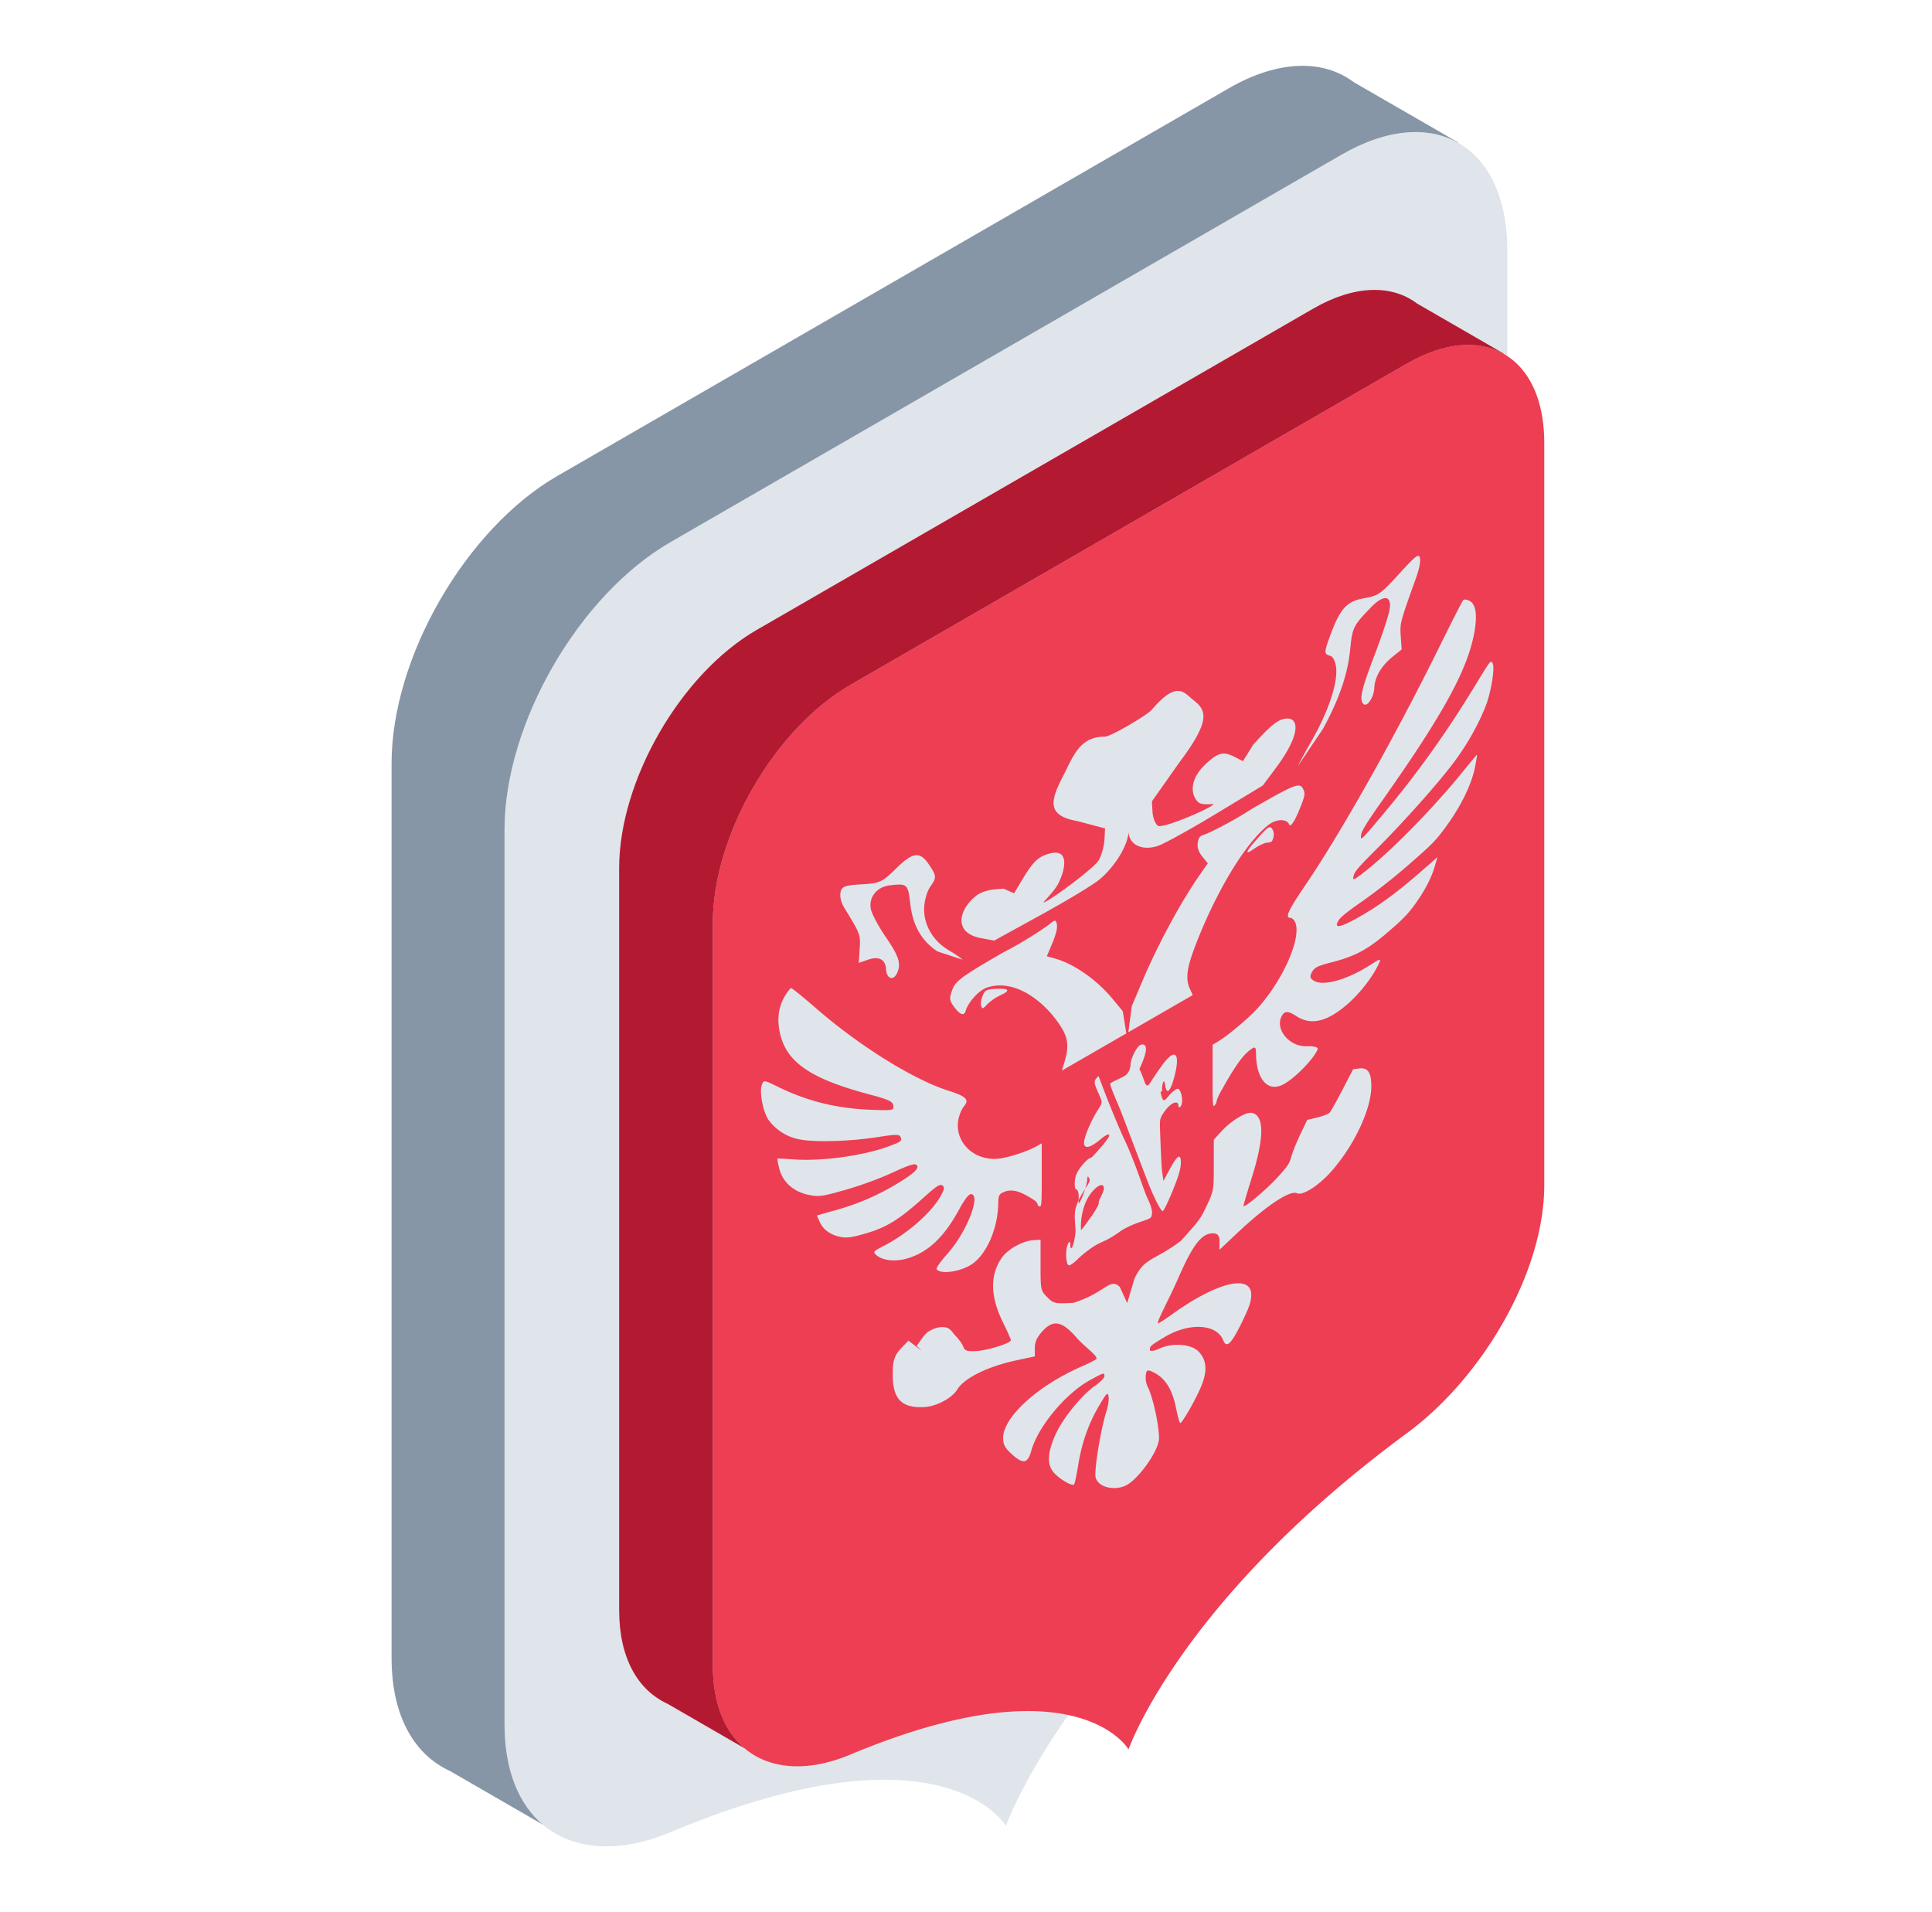
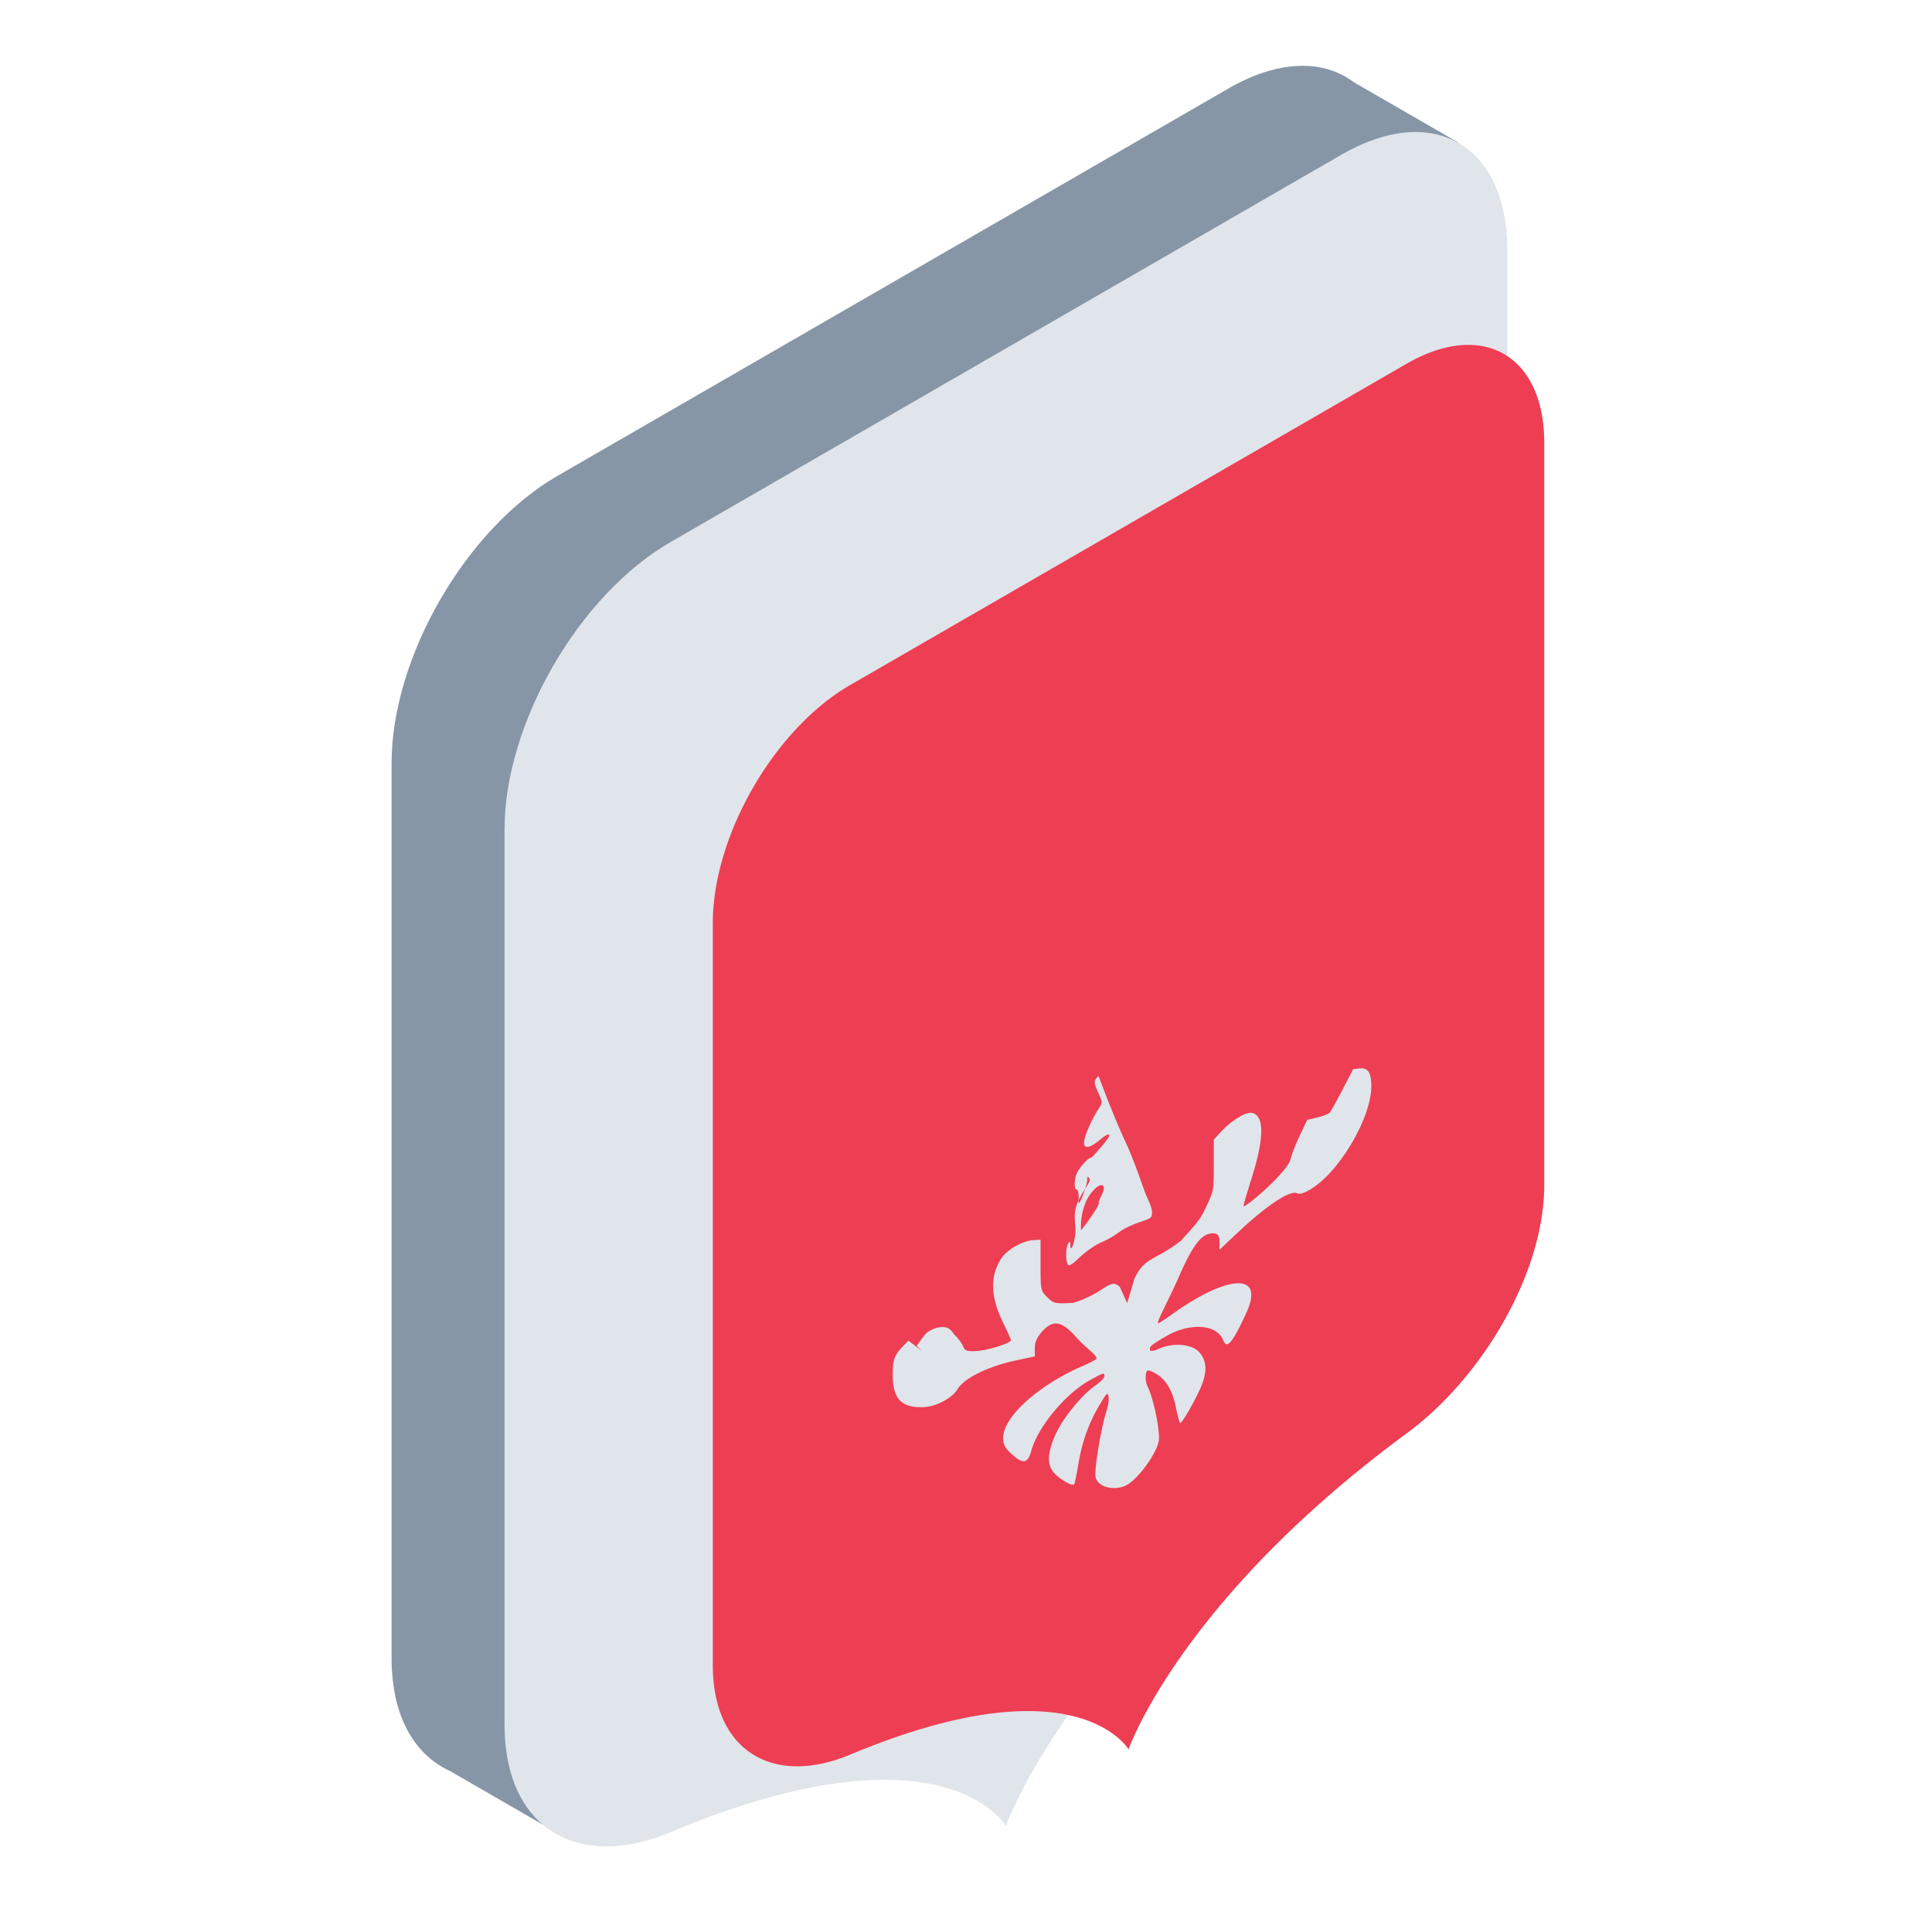
<svg xmlns="http://www.w3.org/2000/svg" viewBox="0 0 97 96" fill="none">
  <path d="M67.35 7.77c4.6-2.656 8.327-.508 8.327 4.803v44.93c0 5.31-3.754 11.665-8.31 15.017a79.24 79.24 0 0 0-.969.725l.007-.005a73.692 73.692 0 0 0-3.461 2.795c-10 8.594-12.44 15.637-12.44 15.637s-2.44-4.226-12.44-1.272c-1.066.314-2.218.71-3.462 1.202l.007-.004c-.316.125-.639.256-.968.393-4.556 1.91-8.31-.115-8.31-5.426v-44.92c0-5.31 3.728-11.768 8.327-14.423L67.35 7.769Z" fill="#E0E5EB" />
  <path d="M61.679 4.44c2.512-1.45 4.762-1.464 6.289-.315l5.25 3.03-.008.014c-1.505-.851-3.574-.72-5.86.6L33.658 27.222c-4.598 2.655-8.326 9.113-8.326 14.423v44.92c0 2.332.724 4.03 1.922 5.04l-4.658-2.69c-1.791-.82-2.936-2.748-2.936-5.678V38.316c0-5.31 3.728-11.768 8.326-14.423L61.68 4.441Z" fill="#8796A6" />
  <path d="M70.629 18.258c3.813-2.201 6.904-.42 6.904 3.983v37.255c0 4.403-3.113 9.673-6.89 12.452-.273.2-.54.401-.803.6l.005-.003a61.11 61.11 0 0 0-2.87 2.317C58.683 81.989 56.66 87.828 56.66 87.828s-2.023-3.504-10.315-1.055c-.884.261-1.839.59-2.87.997l.006-.003c-.263.104-.53.212-.803.326-3.778 1.583-6.89-.096-6.89-4.499V46.347c0-4.403 3.09-9.758 6.904-11.96l27.937-16.129Z" fill="#EE3E53" />
-   <path d="M65.928 15.497c2.083-1.203 3.95-1.214 5.215-.261l4.353 2.514-.007.011c-1.248-.706-2.964-.597-4.859.497l-27.938 16.13c-3.813 2.201-6.904 7.556-6.904 11.959v37.247c0 1.928.597 3.335 1.586 4.173l-3.855-2.227c-1.484-.68-2.433-2.278-2.433-4.707V43.585c0-4.403 3.091-9.758 6.904-11.959l27.938-16.129Z" fill="#B31A31" />
  <path d="M61.314 56.81c.504-.552 1.254-1.006 1.55-.937.623.146.614 1.246-.028 3.292-.05.158-.097.31-.14.453-.155.503-.265.886-.264.922 0 .15 1.168-.832 1.742-1.466.47-.518.571-.672.656-.994.055-.21.258-.714.45-1.12l.352-.736.51-.123c.281-.068.56-.177.617-.24.059-.066.347-.582.642-1.149l.537-1.033.295-.036c.447-.054.617.195.617.9 0 1.161-.895 3.039-2.063 4.328-.614.677-1.401 1.169-1.662 1.038-.35-.175-1.539.614-3.006 1.995l-.891.84v-.413c0-.25-.054-.413-.343-.411-.554.003-.998.57-1.736 2.268-.437 1.005-1.138 2.273-.998 2.247.053-.01.355-.205.67-.432 2.24-1.618 4-2.058 4-1 0 .323-.093.605-.422 1.287-.58 1.197-.813 1.43-.99.988-.332-.82-1.718-.89-2.939-.15-.202.122-.35.212-.456.281-.275.179-.282.225-.279.367.002.08.214.05.471-.068.682-.313 1.636-.232 1.995.17.409.457.425 1.022.051 1.854-.102.229-.236.494-.372.745-.274.508-.56.964-.623.968-.032.002-.127-.338-.212-.756-.184-.912-.524-1.471-1.071-1.76-.352-.186-.412-.172-.448.108a1.13 1.13 0 0 0 .087.567c.259.49.578 1.924.578 2.596 0 .615-.982 1.986-1.598 2.341-.616.356-1.599.12-1.599-.496 0-.671.319-2.473.577-3.261.07-.216.11-.516.087-.668-.035-.24-.095-.185-.447.407-.547.922-.888 1.874-1.072 2.998-.084.514-.179.965-.211 1.001-.063.07-.348-.058-.623-.249a2.354 2.354 0 0 1-.372-.315c-.373-.401-.358-.984.05-1.913.36-.817 1.313-1.998 1.995-2.473.257-.178.469-.393.471-.476.003-.145-.004-.184-.279-.045-.107.054-.254.134-.456.245-1.22.67-2.606 2.341-2.937 3.542-.178.648-.412.685-.991.157-.33-.301-.422-.477-.422-.8 0-1.058 1.76-2.65 4-3.618.314-.137.616-.29.67-.341.14-.135-.56-.595-.998-1.096-.738-.846-1.182-.9-1.736-.264-.289.332-.344.557-.344.808v.413l-.891.19c-1.466.311-2.654.894-3.005 1.475-.26.431-1.048.849-1.662.88-1.167.06-1.574-.448-1.575-1.608 0-.706.047-.962.493-1.424l.295-.303.538.412c.295.226-.18-.173-.122-.176.058-.004.242-.389.523-.645.015-.011.517-.388 1.003-.236.177.055.347.326.35.331.194.183.397.452.452.598.085.225.186.262.656.238.574-.03 1.742-.395 1.743-.546 0-.037-.11-.293-.264-.618l-.14-.29c-.643-1.306-.653-2.395-.03-3.26.296-.41 1.047-.823 1.55-.852l.373-.023v1.276c0 1.247.007 1.281.335 1.609.318.318.385.333 1.31.285 1.632-.51 1.823-1.292 2.335-.799l.37.81.37-1.237c.511-1.084 1.009-.877 2.333-1.896.925-1.02.993-1.114 1.31-1.798.328-.707.335-.749.335-1.997v-1.275l.373-.408Z" fill="#E0E5EB" />
  <path fill-rule="evenodd" clip-rule="evenodd" d="M55.165 54.038c.005.036.782 2.102 1.304 3.206.524 1.106.942 2.483 1.122 2.867.138.294.215.497.24.657a.57.57 0 0 1-.036.33c-.07.157-.738.231-1.473.665-.777.572-.97.538-1.384.799a5.443 5.443 0 0 0-.806.628c-.16.167-.36.317-.447.335-.177.034-.217-.796-.052-1.105.057-.108.105-.084.105.054 0 .45.182.056.254-.55.038-.324-.102-.814.018-1.276a2.18 2.18 0 0 1 .145-.389c-.002.205.007.22.174-.149a4.12 4.12 0 0 0 .152-.419c.148-.235.262-.413.222-.495-.051-.104-.08-.145-.096-.118a.493.493 0 0 0-.02.165 2.28 2.28 0 0 1-.106.448 5.66 5.66 0 0 0-.326.568l.002-.178c0-.199-.051-.361-.113-.363-.063 0-.099-.177-.08-.393.017-.195.05-.328.127-.474a2.21 2.21 0 0 1 .204-.301c.163-.21.36-.395.438-.41.055-.011.14-.088.233-.194.21-.24.724-.794.726-.95 0-.09-.178-.015-.395.168-.558.472-.87.545-.87.206 0-.294.37-1.154.739-1.719.188-.288.189-.313-.009-.75-.232-.518-.244-.612-.098-.782a.624.624 0 0 1 .062-.063c.026-.023.044-.03.044-.018Zm.257 5.626c0-.44-.679.055-.952.795-.245.663-.195 1.187-.2 1.293-.002.039.21-.233.471-.608a5.11 5.11 0 0 0 .377-.596c.047-.095.061-.156.045-.186-.03-.057.259-.5.26-.698Z" fill="#E0E5EB" />
-   <path d="M57.224 52.48c.07-.051.211-.075.276.033.147.246-.235 1.016-.294 1.163.276.502.288 1.098.547.676a17.2 17.2 0 0 1 .588-.864c.667-.92.947-.63.605.623-.191.703-.37.86-.445.391a1.29 1.29 0 0 0-.038-.182c-.028-.08-.055-.034-.096.133a1.175 1.175 0 0 0-.022.277c.002.165-.108-.011-.069.148.106.433.148.449.387.158.147-.177.342-.344.436-.371.2-.056.347.673.177.88-.061.074-.111.06-.112-.032 0-.112-.052-.164-.132-.162-.132.003-.341.148-.525.397-.25.34-.278.425-.27.807.006.236.067 1.947.105 2.226l.07.508.3-.558c.394-.736.576-.851.576-.365 0 .292-.101.645-.392 1.367-.215.534-.444 1.013-.509 1.065-.065.05-.35-.468-.634-1.151-.284-.684-1.35-3.563-1.572-4.085-.222-.52-.442-1.055-.443-1.144.001-.088.717-.345.826-.476a.77.77 0 0 0 .197-.483c0-.274.266-.836.462-.98Zm-17.506-2.873c.041-.007.6.445 1.244 1.005 2.191 1.905 4.892 3.586 6.666 4.15.884.281 1.052.451.771.778-.088.103-.203.35-.254.547-.295 1.123.621 2.144 1.877 2.093.469-.018 1.544-.357 2.04-.642l.24-.136v1.647c0 1 0 1.49-.068 1.51-.062.018-.119-.01-.128-.063-.01-.053-.034-.155-.252-.29-.45-.278-.944-.56-1.412-.377-.278.108-.315.175-.322.581-.02 1.275-.59 2.577-1.343 3.07-.578.377-1.584.512-1.754.234-.032-.053.21-.395.538-.76.963-1.073 1.716-2.975 1.19-3.004-.11-.006-.322.268-.603.784-.761 1.394-1.564 2.146-2.612 2.45-.611.176-1.245.1-1.557-.191-.154-.145-.124-.179.387-.441 1.194-.614 2.406-1.678 2.871-2.521.179-.324.196-.438.078-.516-.126-.083-.292.025-.967.631-1.21 1.087-1.833 1.472-2.881 1.778-.7.205-.976.24-1.3.168-.503-.11-.852-.373-1.023-.77l-.129-.3.926-.263a12.15 12.15 0 0 0 3.146-1.36c.86-.52 1.134-.806.893-.933-.1-.053-.436.064-1.2.418-.632.292-1.576.637-2.338.854-1.16.33-1.328.352-1.817.255-.762-.15-1.305-.618-1.488-1.282-.08-.291-.124-.536-.097-.545.028-.007.38.01.784.04 1.427.105 3.497-.177 4.789-.652.61-.224.675-.271.613-.444-.06-.17-.204-.172-1.148-.025-1.333.207-2.96.267-3.805.14a2.508 2.508 0 0 1-1.665-.97c-.288-.386-.495-1.415-.36-1.785.056-.153.083-.214.248-.164.11.034.284.119.57.26 1.503.735 2.977 1.093 4.752 1.154 1.041.036 1.078.027 1.026-.25-.032-.17-.296-.288-1.13-.508-3.088-.813-4.3-1.668-4.583-3.233-.118-.65-.021-1.235.285-1.736a2.88 2.88 0 0 1 .18-.266c.056-.07.101-.116.122-.12Zm33.748-19.484c.02-.02.066-.027.12-.02a.594.594 0 0 1 .182.056c.306.149.402.622.285 1.408-.283 1.892-1.495 4.146-4.583 8.525-.834 1.182-1.097 1.605-1.13 1.811-.051.338-.016.306 1.026-.934 1.775-2.11 3.248-4.169 4.75-6.64.288-.471.46-.756.572-.919.165-.24.191-.21.248-.122.135.214-.073 1.483-.36 2.201-.393.98-.98 1.998-1.665 2.893-.845 1.102-2.472 2.92-3.806 4.254-.943.942-1.087 1.111-1.148 1.35-.061.244.003.216.614-.264 1.292-1.017 3.362-3.126 4.788-4.877.404-.496.757-.922.784-.946.028-.024-.016.272-.096.657-.183.875-.727 1.97-1.489 3.001-.489.661-.656.831-1.816 1.842a30.602 30.602 0 0 1-2.339 1.846c-.764.529-1.099.799-1.2.968-.24.405.034.374.894-.099 1.025-.564 1.971-1.248 3.146-2.272l.926-.807-.13.448c-.17.596-.519 1.261-1.022 1.952-.325.447-.6.729-1.3 1.333-1.048.905-1.672 1.24-2.882 1.55-.674.173-.84.257-.966.485-.118.214-.1.308.078.425.466.306 1.676-.028 2.87-.794.512-.327.542-.328.387-.005-.312.65-.945 1.46-1.556 1.988-1.048.907-1.852 1.082-2.612.567-.282-.19-.492-.222-.602-.09-.527.638.225 1.671 1.188 1.632.328-.013.57.05.538.139-.17.474-1.176 1.501-1.754 1.79-.753.379-1.323-.265-1.343-1.518-.006-.398-.043-.422-.32-.21-.47.358-.963 1.21-1.413 2.008-.218.388-.242.518-.252.58a.421.421 0 0 1-.127.212c-.07.06-.069-.431-.069-1.432v-1.647l.239-.139c.496-.29 1.573-1.193 2.041-1.715 1.256-1.4 2.172-3.478 1.878-4.262-.052-.137-.167-.25-.255-.252-.28-.003-.112-.367.772-1.669C67.33 41.799 70.03 37 72.222 32.564c.642-1.3 1.2-2.397 1.244-2.441ZM52.702 46.39c.219-.185.276-.204.325-.106.099.198.033.535-.224 1.143l-.245.58.42.119c.966.276 2.098 1.072 2.894 2.037l.5.605.177 1.114-3.234 1.867.128-.427c.181-.601.24-1.094-.128-1.698-.761-1.248-2.28-2.512-3.733-2.053-.518.165-1.025.875-1.095 1.166-.071.296-.297.215-.606-.217-.19-.264-.212-.379-.13-.649.18-.588.297-.712 2.59-2.038 1.124-.575 2.215-1.319 2.361-1.443Zm7.468-4.23c.05-.154.108-.203.326-.27.147-.045 1.237-.56 2.36-1.283 2.294-1.322 2.412-1.333 2.591-.952.083.175.06.315-.129.798-.31.79-.535 1.13-.606.916-.07-.21-.577-.335-1.096.1-1.453 1.218-2.971 4.236-3.732 6.362-.367 1.028-.31 1.454-.128 1.846l.128.28-3.234 1.867.176-1.318.5-1.183c.797-1.884 1.928-3.987 2.896-5.38l.42-.603-.247-.297c-.257-.31-.323-.572-.224-.884Z" fill="#E0E5EB" />
-   <path d="M49.31 50.06c.13-.363.208-.404.794-.419.578-.015.617.1.113.33a2.502 2.502 0 0 0-.643.443c-.223.241-.243.248-.307.105a.504.504 0 0 1-.01-.242c.01-.071.027-.147.052-.217Zm13.785-7.919c.586-.662.663-.71.794-.499.026.04.044.096.054.156a.596.596 0 0 1-.011.254c-.064.217-.084.233-.307.25a.914.914 0 0 0-.259.083 2.438 2.438 0 0 0-.384.216c-.504.352-.465.192.113-.46Zm-9.72-3.181c.498-.963.82-1.993 2.108-1.977.258.003 2.092-1.056 2.35-1.357 1.288-1.503 1.61-.845 2.109-.458.66.513.82 1.045-.73 3.11l-1.379 1.956.032.527c.018.29.138.601.268.694.236.168 2.597-.852 2.784-1.066.053-.062-.552.068-.748-.11-.39-.355-.478-1.13.372-1.927.647-.607.906-.601 1.376-.388l.487.25.518-.83c.86-.958 1.204-1.211 1.524-1.287.761-.18.951.662-.38 2.448l-.664.89-2.328 1.409c-1.28.774-2.594 1.502-2.921 1.617-.733.257-1.445.008-1.494-.684-.05.749-.762 1.82-1.495 2.408-.326.263-1.64 1.054-2.921 1.757l-2.328 1.28-.663-.124c-1.333-.248-1.143-1.31-.38-2.01.32-.294.663-.436 1.523-.472l.517.233.488-.813c.47-.755.73-1.062 1.377-1.203.849-.183.76.696.37 1.5-.194.403-.799.971-.747.973.186 0 2.548-1.709 2.785-2.149.129-.242.25-.693.267-1.003l.031-.563-1.378-.366c-1.55-.273-1.39-.99-.73-2.265ZM42.2 44.807c.057-.303.206-.36 1.054-.408.913-.052 1.043-.112 1.742-.801.846-.833 1.194-.87 1.656-.177.374.562.378.637.048 1.103-.146.207-.281.667-.3 1.023-.044.857.43 1.685 1.237 2.162.255.15.504.316.62.412a.47.47 0 0 1 .061.057l-1.26-.415c-.805-.548-1.235-1.308-1.357-2.4-.11-.981-.152-1.019-1.038-.913-.648.077-1.067.615-.937 1.205.053.242.39.87.75 1.395.668.974.781 1.347.556 1.818-.184.386-.52.266-.543-.193-.024-.508-.357-.686-.916-.491l-.456.158.045-.703c.046-.719.038-.739-.755-2.035-.176-.288-.249-.567-.206-.797ZM70.237 28.82c.847-.93.996-1.044 1.052-.806.042.18-.03.544-.207 1.036-.793 2.211-.8 2.24-.754 2.905l.046.65-.457.369c-.559.45-.892 1.013-.916 1.549-.022.485-.36.994-.544.82-.224-.21-.11-.715.557-2.46.36-.94.697-1.958.75-2.262.13-.738-.29-.793-.937-.123-.886.918-.93 1.005-1.039 2.114-.122 1.232-.551 2.488-1.357 3.966l-1.26 1.87c.012-.027.033-.07.062-.126.117-.232.365-.686.62-1.13.807-1.409 1.281-2.784 1.237-3.59-.019-.334-.153-.639-.3-.677-.33-.085-.326-.163.048-1.157.461-1.227.81-1.593 1.657-1.736.699-.118.828-.21 1.742-1.212Z" fill="#E0E5EB" />
</svg>